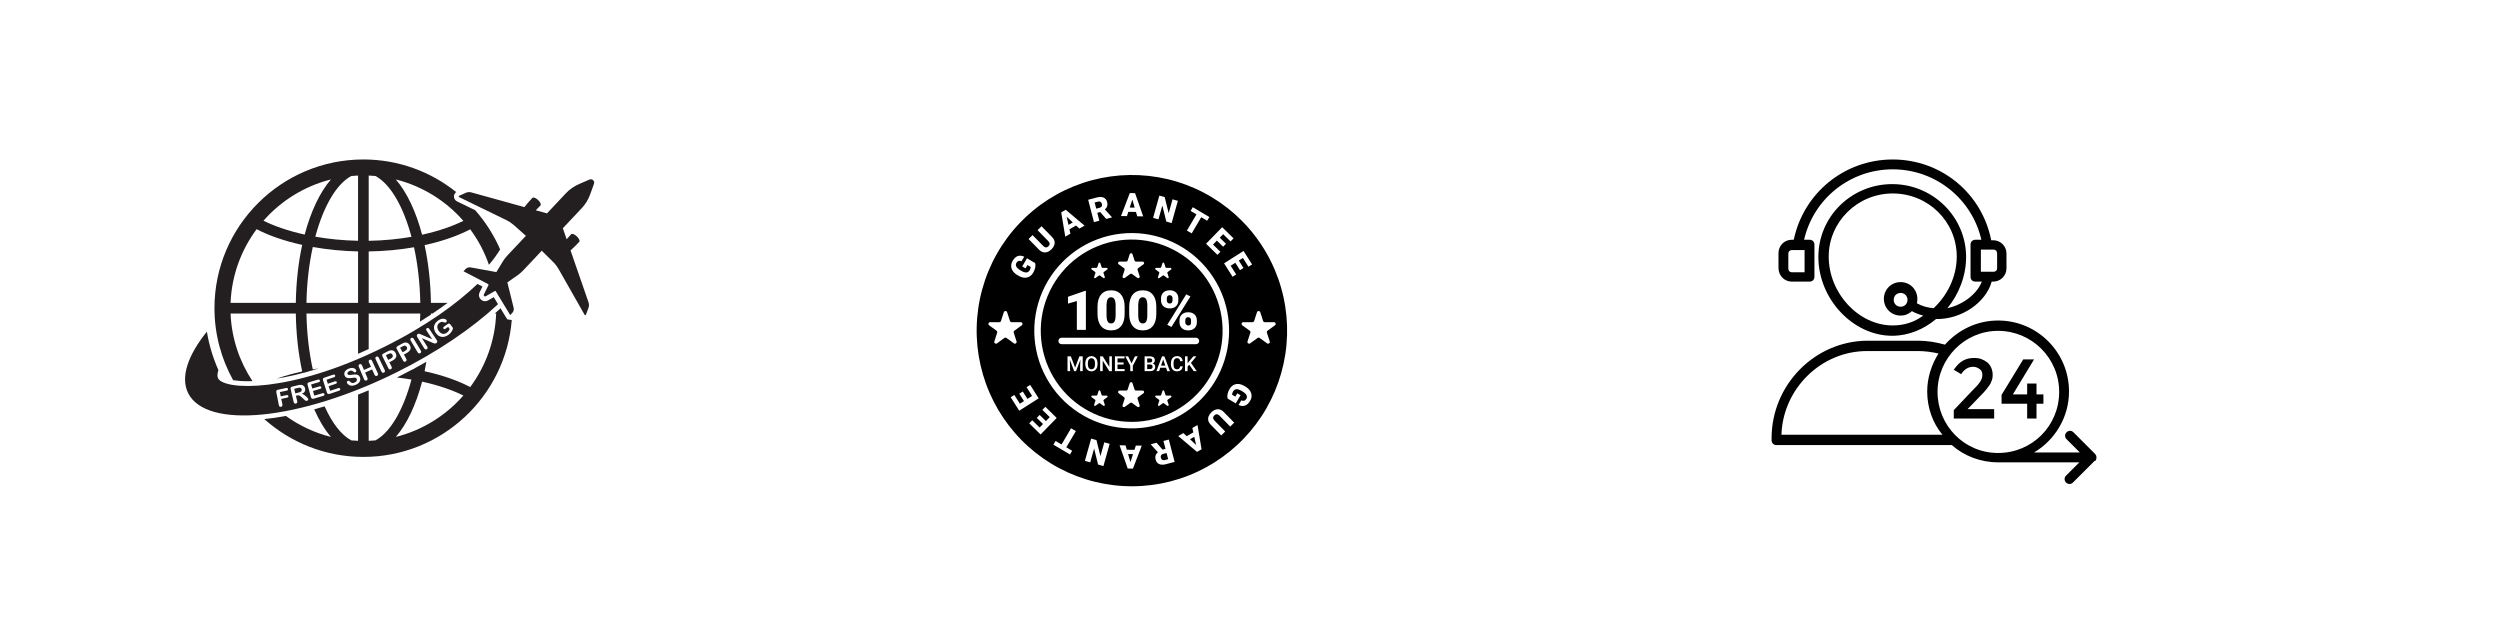
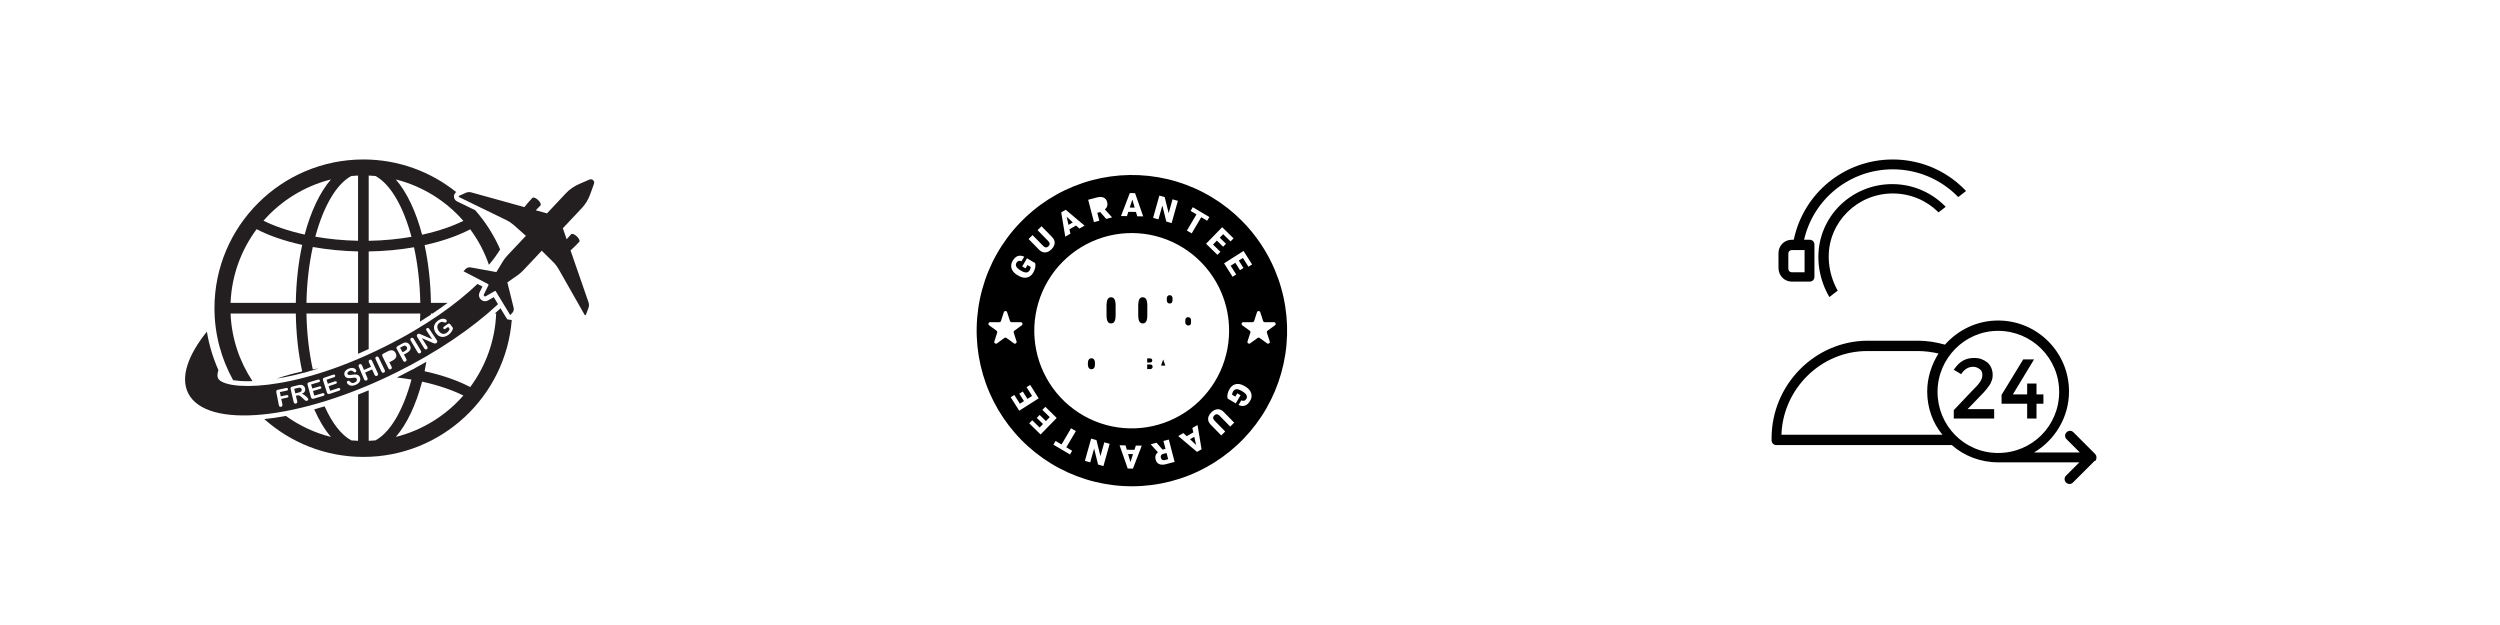
<svg xmlns="http://www.w3.org/2000/svg" version="1.0" preserveAspectRatio="xMidYMid meet" height="500" viewBox="0 0 1500 375" zoomAndPan="magnify" width="2000">
  <defs>
    <clipPath id="3a5120da41">
      <path clip-rule="nonzero" d="M 128 95.691 L 301 95.691 L 301 229 L 128 229 Z M 128 95.691" />
    </clipPath>
    <clipPath id="d6bf7aec28">
      <path clip-rule="nonzero" d="M 158 184 L 307.426 184 L 307.426 274.148 L 158 274.148 Z M 158 184" />
    </clipPath>
    <clipPath id="ff2e51018d">
-       <path clip-rule="nonzero" d="M 1067 95.691 L 1204 95.691 L 1204 202 L 1067 202 Z M 1067 95.691" />
+       <path clip-rule="nonzero" d="M 1067 95.691 L 1204 95.691 L 1067 202 Z M 1067 95.691" />
    </clipPath>
    <clipPath id="23494ed485">
      <path clip-rule="nonzero" d="M 1062.957 192 L 1257.957 192 L 1257.957 290.691 L 1062.957 290.691 Z M 1062.957 192" />
    </clipPath>
  </defs>
  <path fill-rule="nonzero" fill-opacity="1" d="M 324.305 123.258 C 324.82 122.703 324.168 121.227 322.828 119.984 C 321.484 118.719 319.988 118.164 319.469 118.719 L 318.551 119.695 C 317.324 120.98 315.73 122.836 314.637 124.273 L 313.219 123.871 L 282.742 115.422 C 281.629 115.137 280.48 115.23 279.445 115.691 L 275.473 117.492 C 275.148 117.625 275.129 118.105 275.453 118.258 L 303.934 132.129 C 305.508 132.895 306.984 133.891 308.309 135.059 L 315.539 141.496 L 304.781 152.91 C 303.285 154.5 302 156.262 300.926 158.141 L 297.816 163.254 L 282.359 160.438 C 281.246 160.246 280.133 160.613 279.348 161.418 L 278.16 162.699 C 278.16 162.738 278.16 162.758 278.18 162.797 L 292.906 170.477 C 293.117 170.594 293.195 170.84 293.098 171.051 L 290.32 176.703 C 289.973 177.41 290.742 178.141 291.43 177.758 L 296.898 174.613 C 297.109 174.5 297.355 174.578 297.473 174.77 L 306.082 188.98 C 306.121 189 306.141 189 306.18 189 L 307.387 187.719 C 308.156 186.914 308.461 185.762 308.191 184.672 L 304.414 169.441 L 309.324 166.012 C 311.148 164.824 312.816 163.426 314.293 161.855 L 325.051 150.422 L 331.918 157.223 C 333.184 158.445 334.258 159.863 335.141 161.398 L 350.77 188.906 C 350.941 189.23 351.402 189.191 351.539 188.848 L 353.07 184.785 C 353.473 183.734 353.492 182.562 353.148 181.492 L 342.793 151.609 L 342.312 150.23 C 343.676 149.062 345.418 147.355 346.629 146.055 L 347.547 145.078 C 348.086 144.52 347.434 143.066 346.09 141.801 C 344.746 140.555 343.234 139.98 342.715 140.535 L 341.852 141.477 C 341.277 142.07 340.625 142.797 339.992 143.543 L 337.711 136.953 L 349.023 124.926 C 351.27 122.551 352.996 119.715 354.105 116.629 L 356.41 110.23 C 356.984 108.586 355.336 107.035 353.723 107.723 L 347.473 110.426 C 344.461 111.707 341.758 113.605 339.492 116 L 328.195 128.027 L 321.465 126.168 C 322.176 125.48 322.863 124.789 323.422 124.176 L 324.305 123.258" fill="#231f20" />
  <g clip-path="url(#3a5120da41)">
    <path fill-rule="nonzero" fill-opacity="1" d="M 237.48 107.664 C 253.438 111.668 267.496 120.5 278.023 132.512 C 271.945 135.535 263.527 138.582 253.266 140.824 C 249.543 126.801 244.098 115.309 237.48 107.664 Z M 221.219 181.723 L 221.219 150.863 C 231.113 150.707 240.223 149.789 248.414 148.352 C 250.617 158.504 251.961 169.824 252.172 181.723 Z M 221.219 105.328 C 222.578 105.387 223.922 105.461 225.266 105.598 C 234.258 110.406 242.027 123.949 246.879 142.09 C 239.148 143.43 230.539 144.328 221.219 144.484 Z M 214.832 144.465 C 205.512 144.273 196.918 143.371 189.188 142.012 C 194.039 123.91 201.809 110.406 210.785 105.598 C 212.125 105.461 213.469 105.387 214.832 105.328 Z M 214.832 181.723 L 183.875 181.723 C 184.086 169.77 185.43 158.391 187.672 148.199 C 196.379 149.73 205.605 150.672 214.832 150.844 Z M 182.801 140.746 C 172.578 138.488 164.18 135.461 158.082 132.434 C 168.59 120.461 182.648 111.668 198.566 107.664 C 191.969 115.289 186.523 126.746 182.801 140.746 Z M 177.488 181.723 L 138.344 181.723 C 138.996 165.211 144.715 149.961 153.977 137.512 C 161.398 141.418 170.855 144.637 181.324 146.934 C 179.023 157.469 177.68 169.23 177.488 181.723 Z M 254.762 147.086 C 266.152 144.578 275.418 141.129 282.129 137.586 C 286.906 144.004 290.703 151.188 293.367 158.887 C 296.32 155.363 298.547 152.242 300.082 149.637 C 296.34 140.996 291.238 133.105 285.121 126.133 L 274.207 120.824 C 273.078 120.27 272.348 119.102 272.367 117.836 C 272.367 116.785 272.902 115.844 273.73 115.25 C 258.441 103.012 239.094 95.676 218.035 95.676 C 168.762 95.676 128.68 135.711 128.68 184.902 C 128.68 200.57 132.766 215.301 139.879 228.117 C 142.086 228.48 144.941 228.73 148.625 228.73 C 149.449 228.73 150.43 228.711 151.484 228.672 C 143.715 216.93 138.941 203.062 138.344 188.102 L 177.488 188.102 C 177.68 200.59 179.023 212.352 181.324 222.887 C 175.918 224.074 170.777 225.512 166.039 227.16 C 172.945 226.047 181.422 224.152 191.316 221.047 C 190.109 221.238 188.883 221.41 187.672 221.621 C 185.43 211.434 184.086 200.055 183.875 188.102 L 214.832 188.102 L 214.832 212.273 C 216.922 211.375 219.051 210.453 221.219 209.441 L 221.219 188.102 L 252.172 188.102 C 252.133 189.746 252.039 191.375 251.98 193.004 C 254.242 191.586 256.43 190.188 258.539 188.789 C 258.539 188.559 258.559 188.328 258.559 188.102 L 259.555 188.102 C 262.758 185.953 265.77 183.809 268.57 181.723 L 258.559 181.723 C 258.367 169.289 257.023 157.586 254.762 147.086" fill="#231f20" />
  </g>
  <g clip-path="url(#d6bf7aec28)">
    <path fill-rule="nonzero" fill-opacity="1" d="M 237.48 262.156 C 244.098 254.512 249.543 243.039 253.266 228.977 C 263.527 231.238 271.945 234.285 278.023 237.312 C 267.496 249.32 253.438 258.152 237.48 262.156 Z M 304.434 191.645 L 303.629 190.457 L 300.312 184.977 C 299.199 186.031 298.086 187.066 296.914 188.102 L 297.703 188.102 C 297.051 204.574 291.355 219.785 282.129 232.234 C 275.418 228.691 266.152 225.242 254.762 222.734 C 255.145 220.895 255.488 218.98 255.816 217.062 C 253.398 218.461 250.965 219.82 248.469 221.164 C 248.449 221.258 248.434 221.375 248.414 221.469 C 248.277 221.449 248.125 221.43 247.992 221.41 C 245.039 222.984 242.066 224.535 239.016 226.047 C 238.727 226.199 238.422 226.336 238.113 226.488 C 241.125 226.832 244.078 227.234 246.879 227.734 C 242.027 245.875 234.258 259.398 225.266 264.227 C 223.922 264.34 222.578 264.434 221.219 264.492 L 221.219 234.188 C 219.09 235.09 216.961 235.949 214.832 236.773 L 214.832 264.492 C 213.469 264.434 212.125 264.34 210.785 264.227 C 204.723 260.969 199.199 253.746 194.77 243.805 C 192.68 244.438 190.609 245.031 188.535 245.605 C 191.453 252.195 194.809 257.809 198.566 262.156 C 188.711 259.684 179.562 255.355 171.523 249.57 C 167.074 250.414 162.742 251.027 158.578 251.449 C 174.383 265.547 195.211 274.148 218.035 274.148 C 264.906 274.148 303.418 237.906 307.062 192.008 L 304.434 191.645" fill="#231f20" />
  </g>
-   <path fill-rule="nonzero" fill-opacity="1" d="M 234.625 212.062 C 234.219 211.93 233.605 212.082 232.762 212.504 C 232.266 212.773 231.996 212.887 231.496 213.156 C 232.055 214.266 232.34 214.82 232.918 215.934 C 233.414 215.684 233.664 215.551 234.184 215.301 C 234.641 215.07 234.988 214.84 235.238 214.594 C 235.484 214.344 235.641 214.074 235.695 213.789 C 235.734 213.5 235.68 213.176 235.484 212.848 C 235.293 212.445 234.988 212.18 234.625 212.062" fill="#231f20" />
  <path fill-rule="nonzero" fill-opacity="1" d="M 180.578 232.945 C 180.387 232.77 180.156 232.656 179.867 232.617 C 179.598 232.578 179.121 232.656 178.41 232.828 C 177.664 233.02 177.277 233.098 176.531 233.289 C 176.801 234.379 176.914 234.938 177.184 236.027 C 177.93 235.836 178.297 235.758 179.043 235.566 C 179.543 235.453 179.945 235.301 180.25 235.129 C 180.578 234.953 180.809 234.762 180.922 234.496 C 181.059 234.266 181.074 233.957 180.98 233.613 C 180.902 233.328 180.77 233.117 180.578 232.945" fill="#231f20" />
  <path fill-rule="nonzero" fill-opacity="1" d="M 243.137 207.43 C 242.734 207.312 242.121 207.484 241.297 207.945 C 240.797 208.234 240.551 208.367 240.051 208.637 C 240.664 209.727 240.973 210.281 241.566 211.375 C 242.082 211.086 242.312 210.953 242.832 210.684 C 243.254 210.438 243.598 210.188 243.848 209.938 C 244.098 209.668 244.23 209.402 244.27 209.113 C 244.309 208.828 244.23 208.52 244.039 208.176 C 243.809 207.793 243.523 207.523 243.137 207.43" fill="#231f20" />
  <path fill-rule="nonzero" fill-opacity="1" d="M 271.504 197.965 C 271.18 198.617 270.812 199.191 270.41 199.652 C 270.008 200.129 269.527 200.57 268.934 200.992 C 268.262 201.473 267.574 201.797 266.863 201.988 C 266.172 202.18 265.5 202.219 264.848 202.102 C 264.195 201.988 263.582 201.738 262.988 201.336 C 262.414 200.934 261.895 200.398 261.453 199.727 C 260.992 199.059 260.688 198.387 260.535 197.715 C 260.359 197.027 260.324 196.355 260.457 195.723 C 260.59 195.074 260.859 194.461 261.262 193.887 C 261.664 193.293 262.223 192.773 262.91 192.277 C 263.488 191.875 264.043 191.586 264.582 191.434 C 265.137 191.262 265.617 191.203 266.059 191.223 C 266.5 191.262 266.863 191.336 267.188 191.492 C 267.516 191.645 267.746 191.816 267.898 192.008 C 268.051 192.219 268.09 192.469 268.051 192.734 C 267.996 192.984 267.859 193.195 267.629 193.367 C 267.516 193.465 267.379 193.52 267.207 193.539 C 267.055 193.559 266.902 193.559 266.766 193.52 C 266.305 193.348 265.941 193.215 265.672 193.156 C 265.426 193.102 265.117 193.102 264.793 193.176 C 264.465 193.234 264.102 193.406 263.719 193.676 C 263.316 193.961 263.008 194.27 262.777 194.633 C 262.566 194.977 262.434 195.359 262.395 195.781 C 262.336 196.203 262.395 196.625 262.527 197.086 C 262.664 197.543 262.895 198.004 263.199 198.465 C 263.891 199.461 264.637 200.055 265.5 200.246 C 266.324 200.457 267.168 200.266 268.012 199.672 C 268.434 199.383 268.781 199.059 269.07 198.691 C 269.355 198.328 269.605 197.926 269.836 197.469 C 269.453 196.93 269.262 196.664 268.875 196.125 C 268.32 196.508 268.051 196.719 267.516 197.102 C 267.188 197.332 266.902 197.469 266.672 197.488 C 266.441 197.504 266.23 197.41 266.078 197.18 C 265.941 196.988 265.902 196.797 265.961 196.566 C 266.02 196.355 266.152 196.164 266.402 195.992 C 267.188 195.418 267.59 195.129 268.379 194.574 C 268.609 194.402 268.84 194.27 269.031 194.191 C 269.223 194.098 269.434 194.098 269.625 194.172 C 269.836 194.23 270.066 194.402 270.258 194.691 C 270.738 195.32 270.969 195.648 271.426 196.281 C 271.582 196.492 271.676 196.664 271.734 196.816 C 271.773 196.988 271.773 197.16 271.734 197.352 C 271.695 197.523 271.621 197.734 271.504 197.965 Z M 261.82 205.84 C 261.645 205.953 261.492 206.031 261.32 206.066 C 261.168 206.105 260.992 206.105 260.82 206.086 C 260.629 206.066 260.457 206.031 260.285 205.953 C 260.094 205.895 259.902 205.82 259.711 205.742 C 257.043 204.633 255.719 204.059 253.113 202.887 C 254.398 204.918 255.031 205.934 256.316 207.965 C 256.508 208.289 256.582 208.598 256.543 208.863 C 256.469 209.133 256.316 209.363 256.066 209.516 C 255.797 209.668 255.547 209.727 255.277 209.648 C 255.012 209.574 254.781 209.363 254.57 209.039 C 252.918 206.355 252.094 205.016 250.426 202.312 C 250.254 202.027 250.141 201.797 250.121 201.586 C 250.082 201.375 250.121 201.145 250.215 200.914 C 250.332 200.703 250.484 200.512 250.676 200.398 C 250.848 200.301 251 200.246 251.137 200.227 C 251.289 200.207 251.426 200.207 251.559 200.246 C 251.711 200.266 251.863 200.32 252.039 200.418 C 252.23 200.492 252.402 200.57 252.594 200.668 C 255.258 201.836 256.602 202.41 259.305 203.539 C 257.965 201.488 257.293 200.477 255.969 198.426 C 255.758 198.098 255.664 197.812 255.699 197.543 C 255.738 197.293 255.875 197.086 256.102 196.91 C 256.371 196.758 256.621 196.699 256.871 196.777 C 257.141 196.836 257.371 197.047 257.582 197.371 C 259.363 200.055 260.266 201.395 262.051 204.074 C 262.547 204.824 262.473 205.418 261.82 205.84 Z M 252.152 211.891 C 251.883 212.062 251.617 212.102 251.328 212.027 C 251.039 211.949 250.789 211.719 250.578 211.355 C 248.93 208.598 248.105 207.199 246.457 204.441 C 246.246 204.059 246.168 203.75 246.227 203.48 C 246.285 203.195 246.457 202.965 246.707 202.812 C 246.973 202.66 247.262 202.621 247.531 202.695 C 247.801 202.773 248.047 202.984 248.258 203.348 C 249.93 206.105 250.773 207.504 252.441 210.262 C 252.652 210.609 252.727 210.934 252.672 211.223 C 252.613 211.508 252.422 211.738 252.152 211.891 Z M 246.207 209.633 C 245.918 210.418 245.191 211.145 244.039 211.797 C 243.367 212.18 243.023 212.371 242.332 212.734 C 242.891 213.75 243.156 214.266 243.734 215.281 C 243.926 215.645 244 215.973 243.926 216.258 C 243.848 216.527 243.676 216.758 243.387 216.91 C 243.102 217.062 242.832 217.102 242.543 217.008 C 242.258 216.91 242.027 216.699 241.836 216.336 C 240.34 213.559 239.57 212.16 238.074 209.402 C 237.863 209 237.789 208.652 237.883 208.387 C 237.98 208.117 238.23 207.867 238.633 207.641 C 239.57 207.121 240.051 206.871 240.973 206.336 C 241.66 205.953 242.238 205.703 242.66 205.59 C 243.082 205.492 243.504 205.473 243.906 205.551 C 244.309 205.629 244.672 205.801 245 206.051 C 245.344 206.316 245.633 206.66 245.883 207.082 C 246.418 207.984 246.516 208.828 246.207 209.633 Z M 237.613 214.363 C 237.289 215.148 236.523 215.855 235.352 216.449 C 234.66 216.812 234.316 216.988 233.605 217.332 C 234.125 218.367 234.395 218.883 234.91 219.918 C 235.102 220.301 235.16 220.625 235.062 220.895 C 234.988 221.184 234.797 221.395 234.508 221.547 C 234.219 221.68 233.934 221.699 233.664 221.602 C 233.395 221.508 233.164 221.277 232.992 220.895 C 231.594 218.078 230.883 216.66 229.484 213.824 C 229.293 213.426 229.234 213.078 229.328 212.812 C 229.445 212.543 229.695 212.312 230.117 212.102 C 231.074 211.625 231.555 211.375 232.496 210.895 C 233.203 210.531 233.781 210.301 234.219 210.227 C 234.641 210.129 235.062 210.129 235.449 210.227 C 235.852 210.301 236.215 210.492 236.543 210.762 C 236.867 211.031 237.137 211.375 237.367 211.816 C 237.863 212.734 237.941 213.598 237.613 214.363 Z M 230.941 222.945 C 230.863 223.211 230.652 223.422 230.367 223.559 C 230.078 223.691 229.809 223.711 229.539 223.613 C 229.254 223.5 229.023 223.25 228.852 222.887 C 227.469 219.957 226.777 218.52 225.398 215.59 C 225.227 215.207 225.188 214.879 225.266 214.613 C 225.34 214.344 225.531 214.133 225.801 214.02 C 226.09 213.883 226.355 213.863 226.625 213.961 C 226.895 214.055 227.125 214.305 227.297 214.688 C 228.695 217.602 229.406 219.035 230.805 221.949 C 230.98 222.332 231.035 222.656 230.941 222.945 Z M 226.777 224.879 C 226.684 225.168 226.492 225.379 226.203 225.492 C 225.898 225.645 225.609 225.645 225.34 225.551 C 225.09 225.434 224.859 225.184 224.688 224.801 C 224.133 223.539 223.844 222.906 223.27 221.66 C 221.602 222.406 220.758 222.789 219.07 223.52 C 219.605 224.781 219.875 225.414 220.41 226.68 C 220.586 227.062 220.621 227.406 220.508 227.676 C 220.41 227.945 220.199 228.137 219.895 228.27 C 219.605 228.383 219.32 228.402 219.07 228.289 C 218.801 228.156 218.59 227.906 218.418 227.523 C 217.172 224.555 216.559 223.059 215.289 220.09 C 215.137 219.707 215.098 219.383 215.195 219.113 C 215.273 218.844 215.465 218.652 215.77 218.539 C 216.059 218.406 216.328 218.406 216.594 218.52 C 216.844 218.633 217.055 218.883 217.227 219.266 C 217.688 220.359 217.938 220.875 218.398 221.969 C 220.066 221.238 220.91 220.875 222.578 220.109 C 222.098 219.055 221.852 218.52 221.371 217.445 C 221.199 217.062 221.16 216.738 221.254 216.469 C 221.332 216.203 221.523 216.012 221.793 215.875 C 222.082 215.742 222.367 215.742 222.617 215.836 C 222.887 215.953 223.117 216.203 223.289 216.586 C 224.633 219.516 225.32 220.973 226.664 223.902 C 226.836 224.285 226.875 224.609 226.777 224.879 Z M 216.137 228.137 C 216.02 228.711 215.715 229.266 215.215 229.746 C 214.715 230.242 214.062 230.664 213.238 230.988 C 212.262 231.371 211.359 231.508 210.594 231.41 C 210.035 231.316 209.539 231.125 209.098 230.797 C 208.656 230.473 208.348 230.109 208.195 229.707 C 208.098 229.457 208.117 229.227 208.215 228.996 C 208.328 228.766 208.52 228.613 208.77 228.5 C 208.98 228.422 209.191 228.422 209.383 228.5 C 209.574 228.574 209.785 228.73 209.977 228.941 C 210.227 229.188 210.457 229.398 210.688 229.555 C 210.918 229.688 211.188 229.781 211.492 229.801 C 211.82 229.84 212.203 229.762 212.625 229.59 C 213.219 229.363 213.66 229.035 213.93 228.633 C 214.199 228.211 214.234 227.809 214.082 227.406 C 213.949 227.102 213.758 226.871 213.469 226.758 C 213.199 226.641 212.875 226.582 212.527 226.602 C 212.164 226.641 211.703 226.699 211.129 226.773 C 210.363 226.891 209.691 226.93 209.133 226.891 C 208.578 226.871 208.098 226.719 207.676 226.449 C 207.254 226.18 206.93 225.762 206.738 225.223 C 206.527 224.688 206.508 224.172 206.641 223.652 C 206.777 223.137 207.082 222.656 207.543 222.234 C 208.004 221.793 208.598 221.43 209.344 221.145 C 209.941 220.914 210.477 220.781 210.957 220.762 C 211.438 220.742 211.879 220.781 212.262 220.914 C 212.625 221.027 212.949 221.199 213.18 221.41 C 213.43 221.621 213.602 221.852 213.699 222.102 C 213.797 222.332 213.797 222.562 213.699 222.828 C 213.621 223.059 213.449 223.23 213.199 223.348 C 212.969 223.441 212.777 223.441 212.625 223.387 C 212.453 223.328 212.242 223.191 212.031 223 C 211.703 222.715 211.379 222.523 211.051 222.406 C 210.727 222.312 210.285 222.352 209.75 222.582 C 209.25 222.773 208.887 223.039 208.656 223.387 C 208.426 223.711 208.367 224.035 208.484 224.344 C 208.559 224.535 208.676 224.688 208.848 224.781 C 209 224.879 209.191 224.957 209.422 224.977 C 209.652 224.992 209.863 224.992 210.074 224.992 C 210.285 224.977 210.629 224.938 211.109 224.859 C 211.703 224.781 212.262 224.707 212.777 224.688 C 213.277 224.668 213.738 224.688 214.121 224.781 C 214.523 224.859 214.887 225.031 215.195 225.301 C 215.5 225.57 215.77 225.914 215.961 226.391 C 216.191 226.969 216.25 227.543 216.137 228.137 Z M 204.07 233.957 C 203.957 234.168 203.746 234.324 203.418 234.438 C 201.176 235.203 200.062 235.586 197.82 236.316 C 197.359 236.449 197.012 236.469 196.746 236.336 C 196.496 236.199 196.285 235.934 196.152 235.512 C 195.23 232.578 194.75 231.105 193.828 228.172 C 193.734 227.887 193.715 227.637 193.734 227.445 C 193.754 227.234 193.848 227.062 194.004 226.91 C 194.156 226.773 194.387 226.66 194.656 226.566 C 196.766 225.895 197.82 225.551 199.891 224.82 C 200.215 224.707 200.465 224.707 200.676 224.781 C 200.867 224.859 201.023 225.031 201.098 225.262 C 201.176 225.473 201.156 225.684 201.059 225.875 C 200.945 226.066 200.734 226.219 200.426 226.336 C 198.625 226.949 197.723 227.254 195.922 227.848 C 196.246 228.805 196.398 229.285 196.707 230.242 C 198.395 229.688 199.219 229.398 200.887 228.824 C 201.195 228.73 201.445 228.711 201.656 228.785 C 201.848 228.883 201.98 229.016 202.059 229.246 C 202.133 229.457 202.113 229.668 202.02 229.859 C 201.922 230.051 201.711 230.203 201.406 230.301 C 199.719 230.895 198.895 231.16 197.188 231.719 C 197.551 232.828 197.742 233.383 198.105 234.496 C 200.023 233.863 200.965 233.539 202.883 232.887 C 203.188 232.77 203.457 232.75 203.668 232.828 C 203.879 232.926 204.031 233.078 204.129 233.328 C 204.207 233.555 204.188 233.766 204.07 233.957 Z M 194.578 237.102 C 194.445 237.293 194.234 237.445 193.906 237.539 C 191.645 238.23 190.492 238.555 188.23 239.207 C 187.77 239.34 187.406 239.324 187.156 239.188 C 186.906 239.055 186.715 238.766 186.598 238.344 C 185.773 235.375 185.371 233.883 184.547 230.914 C 184.469 230.625 184.453 230.375 184.488 230.184 C 184.527 229.973 184.625 229.801 184.777 229.668 C 184.93 229.535 185.16 229.438 185.449 229.363 C 187.578 228.75 188.633 228.441 190.742 227.789 C 191.066 227.715 191.316 227.695 191.527 227.789 C 191.719 227.887 191.855 228.039 191.93 228.27 C 192.008 228.5 191.988 228.711 191.875 228.902 C 191.758 229.094 191.547 229.246 191.223 229.324 C 189.398 229.879 188.5 230.148 186.676 230.664 C 186.945 231.641 187.078 232.121 187.348 233.098 C 189.055 232.617 189.898 232.352 191.586 231.852 C 191.895 231.754 192.16 231.738 192.352 231.832 C 192.543 231.93 192.68 232.082 192.738 232.312 C 192.812 232.523 192.793 232.734 192.68 232.926 C 192.582 233.098 192.371 233.25 192.047 233.348 C 190.34 233.863 189.496 234.113 187.789 234.59 C 188.094 235.723 188.27 236.277 188.574 237.387 C 190.531 236.832 191.488 236.543 193.426 235.969 C 193.754 235.855 194.023 235.855 194.215 235.949 C 194.426 236.047 194.578 236.219 194.656 236.449 C 194.711 236.68 194.691 236.91 194.578 237.102 Z M 184.93 239.84 C 184.875 239.992 184.797 240.125 184.645 240.242 C 184.527 240.355 184.355 240.434 184.164 240.492 C 183.914 240.547 183.703 240.547 183.531 240.492 C 183.34 240.434 183.168 240.32 182.992 240.203 C 182.84 240.07 182.629 239.859 182.34 239.59 C 181.863 239.148 181.633 238.922 181.152 238.48 C 180.73 238.059 180.367 237.75 180.059 237.559 C 179.773 237.348 179.484 237.254 179.215 237.215 C 178.945 237.176 178.641 237.195 178.258 237.293 C 177.969 237.367 177.836 237.387 177.527 237.465 C 177.836 238.746 178.008 239.379 178.312 240.664 C 178.41 241.086 178.391 241.41 178.238 241.66 C 178.086 241.91 177.855 242.062 177.547 242.137 C 177.203 242.215 176.914 242.176 176.684 242.023 C 176.453 241.852 176.281 241.562 176.184 241.16 C 175.477 238.098 175.113 236.562 174.402 233.5 C 174.305 233.059 174.324 232.715 174.477 232.484 C 174.633 232.234 174.938 232.062 175.359 231.965 C 176.703 231.641 177.355 231.488 178.68 231.16 C 179.141 231.047 179.543 230.953 179.867 230.914 C 180.195 230.875 180.52 230.875 180.809 230.914 C 181.152 230.969 181.48 231.086 181.785 231.258 C 182.094 231.449 182.34 231.68 182.57 231.965 C 182.766 232.254 182.938 232.578 183.031 232.945 C 183.223 233.672 183.168 234.324 182.859 234.879 C 182.551 235.434 181.977 235.914 181.152 236.316 C 181.555 236.41 181.996 236.602 182.418 236.891 C 182.859 237.156 183.262 237.484 183.625 237.828 C 184.012 238.172 184.316 238.5 184.547 238.785 C 184.797 239.094 184.93 239.285 184.949 239.418 C 184.988 239.551 184.988 239.688 184.93 239.84 Z M 172.887 238.25 C 172.754 238.422 172.543 238.535 172.215 238.594 C 170.836 238.902 170.145 239.055 168.762 239.34 C 169.031 240.645 169.164 241.316 169.434 242.637 C 169.512 243.059 169.492 243.383 169.32 243.633 C 169.164 243.863 168.938 244.016 168.609 244.094 C 168.305 244.148 168.016 244.094 167.785 243.938 C 167.535 243.766 167.383 243.48 167.305 243.059 C 166.691 239.973 166.387 238.422 165.789 235.34 C 165.734 235.051 165.734 234.801 165.77 234.59 C 165.828 234.398 165.945 234.227 166.117 234.113 C 166.289 233.977 166.52 233.902 166.809 233.844 C 168.742 233.441 169.723 233.25 171.641 232.809 C 171.965 232.75 172.234 232.75 172.426 232.867 C 172.617 232.98 172.734 233.137 172.789 233.383 C 172.848 233.613 172.809 233.824 172.676 233.996 C 172.562 234.188 172.312 234.305 171.984 234.379 C 170.375 234.742 169.551 234.918 167.918 235.242 C 168.129 236.277 168.246 236.773 168.457 237.809 C 169.816 237.523 170.508 237.387 171.891 237.082 C 172.195 237.004 172.465 237.023 172.637 237.137 C 172.828 237.234 172.945 237.406 173 237.637 C 173.059 237.867 173.02 238.078 172.887 238.25 Z M 296.266 178.273 L 292.852 180.246 C 292.293 180.555 291.66 180.727 291.027 180.727 C 289.781 180.727 288.574 180.055 287.922 178.98 C 287.25 177.91 287.191 176.57 287.75 175.438 L 289.477 171.934 L 286.484 170.363 C 274.207 182.105 255.758 195.668 230.211 208.309 C 173.578 236.371 134.375 234.094 130.828 226.969 C 130.289 225.895 130.367 224.207 131.039 222.043 C 127.703 214.535 125.398 206.777 124.133 198.98 C 112.703 213.176 108.156 226.316 112.875 235.855 C 123.77 257.789 179.676 252.254 237.75 223.5 C 262.453 211.258 283.547 196.777 298.816 182.508 L 296.266 178.273" fill="#231f20" />
  <path fill-rule="nonzero" fill-opacity="1" d="M 744.906 132.254 C 743.555 130.906 742.164 129.598 740.734 128.332 C 739.301 127.066 737.832 125.848 736.328 124.672 C 734.824 123.5 733.281 122.371 731.707 121.293 C 730.133 120.211 728.527 119.184 726.891 118.199 C 725.254 117.219 723.586 116.293 721.891 115.414 C 720.199 114.535 718.477 113.711 716.734 112.938 C 714.988 112.164 713.219 111.449 711.43 110.785 C 709.641 110.121 707.836 109.516 706.008 108.961 C 704.184 108.41 702.34 107.914 700.484 107.477 C 698.629 107.039 696.758 106.656 694.879 106.332 C 693 106.012 691.109 105.746 689.215 105.539 C 687.32 105.332 685.418 105.184 683.512 105.094 C 681.605 105.004 679.699 104.973 677.793 105 C 675.887 105.027 673.98 105.113 672.078 105.258 C 670.176 105.402 668.281 105.605 666.391 105.867 C 664.504 106.129 662.621 106.449 660.754 106.824 C 658.883 107.203 657.027 107.637 655.184 108.129 C 653.34 108.621 651.512 109.168 649.703 109.773 C 647.895 110.379 646.105 111.035 644.336 111.75 C 642.566 112.465 640.82 113.234 639.098 114.055 C 637.375 114.879 635.68 115.75 634.012 116.68 C 632.344 117.605 630.703 118.582 629.094 119.609 C 627.484 120.637 625.91 121.711 624.367 122.836 C 622.824 123.961 621.316 125.133 619.848 126.352 C 618.375 127.566 616.941 128.828 615.547 130.133 C 614.156 131.441 612.801 132.785 611.492 134.176 C 610.18 135.566 608.91 136.992 607.688 138.461 C 606.465 139.926 605.285 141.43 604.156 142.969 C 603.023 144.508 601.941 146.082 600.902 147.688 C 599.867 149.293 598.883 150.93 597.949 152.598 C 597.012 154.266 596.129 155.961 595.301 157.68 C 594.469 159.402 593.691 161.148 592.965 162.918 C 592.242 164.688 591.57 166.477 590.957 168.285 C 590.344 170.098 589.785 171.926 589.281 173.77 C 588.777 175.613 588.332 177.473 587.945 179.344 C 587.555 181.219 587.227 183.102 586.953 184.992 C 586.68 186.887 586.465 188.785 586.305 190.691 C 586.148 192.598 586.051 194.508 586.012 196.418 C 585.969 198.332 585.988 200.242 586.066 202.152 C 586.145 204.062 586.277 205.969 586.473 207.875 C 586.668 209.777 586.918 211.672 587.23 213.559 C 587.539 215.445 587.906 217.32 588.332 219.184 C 588.758 221.051 589.238 222.898 589.777 224.734 C 590.316 226.57 590.91 228.387 591.559 230.184 C 592.207 231.98 592.914 233.758 593.672 235.512 C 594.43 237.266 595.242 238.996 596.105 240.703 C 596.969 242.406 597.887 244.082 598.852 245.73 C 599.82 247.379 600.836 248.996 601.902 250.582 C 602.969 252.168 604.082 253.719 605.246 255.238 C 606.406 256.754 607.613 258.234 608.863 259.676 C 610.117 261.121 611.41 262.523 612.75 263.887 C 614.09 265.25 615.465 266.57 616.887 267.848 C 618.305 269.125 619.762 270.359 621.254 271.547 C 622.75 272.734 624.281 273.879 625.844 274.973 C 627.41 276.066 629.004 277.109 630.633 278.105 C 632.262 279.102 633.918 280.047 635.605 280.941 C 637.293 281.836 639.004 282.676 640.742 283.465 C 642.48 284.25 644.242 284.984 646.023 285.664 C 647.805 286.344 649.609 286.969 651.43 287.539 C 653.25 288.109 655.086 288.621 656.941 289.074 C 658.793 289.531 660.656 289.93 662.535 290.27 C 664.41 290.609 666.297 290.895 668.191 291.117 C 670.086 291.344 671.984 291.508 673.891 291.617 C 675.793 291.723 677.699 291.773 679.605 291.762 C 681.516 291.754 683.418 291.684 685.324 291.559 C 687.227 291.43 689.125 291.246 691.016 291 C 692.906 290.758 694.789 290.457 696.664 290.094 C 698.535 289.734 700.398 289.316 702.246 288.844 C 704.094 288.367 705.926 287.836 707.738 287.25 C 709.555 286.664 711.352 286.02 713.125 285.32 C 714.902 284.625 716.656 283.871 718.383 283.066 C 720.113 282.258 721.816 281.402 723.496 280.492 C 725.172 279.578 726.82 278.617 728.438 277.605 C 730.055 276.594 731.641 275.531 733.195 274.422 C 734.75 273.312 736.266 272.152 737.75 270.949 C 739.23 269.746 740.676 268.5 742.082 267.207 C 743.488 265.914 744.852 264.578 746.176 263.203 C 747.5 261.824 748.781 260.41 750.02 258.953 C 751.254 257.5 752.445 256.008 753.594 254.477 C 754.738 252.949 755.836 251.387 756.887 249.789 C 757.938 248.191 758.938 246.566 759.887 244.906 C 760.836 243.25 761.734 241.562 762.582 239.848 C 763.43 238.137 764.223 236.398 764.965 234.637 C 765.707 232.871 766.391 231.09 767.023 229.285 C 767.652 227.48 768.23 225.656 768.75 223.816 C 769.27 221.977 769.73 220.121 770.137 218.254 C 770.543 216.383 770.891 214.504 771.184 212.613 C 771.473 210.727 771.707 208.828 771.879 206.922 C 772.055 205.02 772.172 203.109 772.23 201.199 C 772.285 199.289 772.285 197.375 772.227 195.465 C 772.168 193.551 772.047 191.645 771.871 189.738 C 771.695 187.836 771.461 185.938 771.168 184.051 C 770.875 182.16 770.527 180.281 770.117 178.41 C 769.711 176.543 769.246 174.688 768.723 172.852 C 768.203 171.012 767.625 169.188 766.992 167.383 C 766.359 165.578 765.672 163.797 764.93 162.035 C 762.586 156.469 759.727 151.18 756.359 146.172 C 752.988 141.16 749.172 136.523 744.906 132.254 Z M 746.133 150.57 L 751.246 158.652 L 749.07 160.035 L 745.746 154.773 L 743.281 156.34 L 746.09 160.781 L 744.004 162.105 L 741.195 157.668 L 738.402 159.441 L 741.723 164.688 L 739.555 166.062 L 734.453 157.996 Z M 737.457 198.5 C 737.457 199.699 737.418 200.895 737.344 202.09 C 737.27 203.285 737.16 204.477 737.012 205.664 C 736.863 206.852 736.68 208.035 736.461 209.211 C 736.238 210.391 735.984 211.559 735.695 212.719 C 735.402 213.879 735.074 215.031 734.715 216.172 C 734.352 217.312 733.957 218.441 733.527 219.559 C 733.094 220.676 732.633 221.777 732.133 222.867 C 731.637 223.957 731.105 225.027 730.543 226.082 C 729.977 227.137 729.383 228.176 728.754 229.195 C 728.129 230.215 727.473 231.211 726.781 232.191 C 726.094 233.168 725.379 234.125 724.633 235.062 C 723.887 235.996 723.109 236.906 722.309 237.793 C 721.508 238.68 720.68 239.543 719.824 240.379 C 718.969 241.215 718.09 242.023 717.184 242.805 C 716.281 243.586 715.352 244.34 714.402 245.066 C 713.453 245.789 712.48 246.484 711.488 247.152 C 710.496 247.816 709.484 248.449 708.453 249.055 C 707.422 249.656 706.371 250.227 705.305 250.766 C 704.238 251.305 703.156 251.809 702.059 252.281 C 700.961 252.754 699.852 253.191 698.727 253.598 C 697.602 254 696.469 254.367 695.32 254.703 C 694.172 255.039 693.02 255.336 691.852 255.598 C 690.688 255.863 689.516 256.09 688.336 256.281 C 687.16 256.473 685.977 256.625 684.785 256.746 C 683.598 256.863 682.406 256.945 681.215 256.988 C 680.02 257.035 678.828 257.043 677.633 257.016 C 676.441 256.988 675.246 256.922 674.059 256.82 C 672.867 256.719 671.684 256.582 670.5 256.406 C 669.32 256.234 668.145 256.023 666.977 255.777 C 665.809 255.527 664.648 255.246 663.496 254.93 C 662.344 254.613 661.203 254.258 660.074 253.871 C 658.945 253.484 657.828 253.062 656.723 252.605 C 655.621 252.148 654.531 251.656 653.457 251.133 C 652.383 250.609 651.328 250.055 650.285 249.465 C 649.246 248.879 648.227 248.258 647.223 247.605 C 646.223 246.957 645.242 246.273 644.281 245.562 C 643.32 244.852 642.383 244.113 641.465 243.344 C 640.551 242.574 639.66 241.777 638.793 240.953 C 637.926 240.129 637.086 239.281 636.273 238.402 C 635.457 237.527 634.672 236.629 633.91 235.707 C 633.152 234.781 632.422 233.836 631.719 232.867 C 631.016 231.898 630.348 230.906 629.703 229.898 C 629.062 228.887 628.453 227.859 627.875 226.812 C 627.297 225.766 626.75 224.699 626.238 223.617 C 625.723 222.539 625.246 221.441 624.797 220.332 C 624.352 219.223 623.941 218.098 623.562 216.961 C 623.184 215.828 622.844 214.68 622.535 213.523 C 622.227 212.367 621.953 211.199 621.719 210.027 C 621.48 208.855 621.281 207.676 621.117 206.488 C 620.953 205.301 620.824 204.113 620.734 202.918 C 620.641 201.727 620.586 200.527 620.57 199.332 C 620.551 198.137 620.57 196.938 620.625 195.742 C 620.68 194.547 620.77 193.352 620.898 192.164 C 621.023 190.973 621.188 189.785 621.391 188.605 C 621.59 187.426 621.824 186.254 622.098 185.086 C 622.367 183.922 622.676 182.766 623.02 181.617 C 623.359 180.473 623.738 179.336 624.148 178.211 C 624.562 177.086 625.008 175.977 625.488 174.883 C 625.969 173.785 626.48 172.703 627.027 171.641 C 627.574 170.574 628.148 169.527 628.762 168.496 C 629.371 167.469 630.012 166.457 630.684 165.469 C 631.355 164.48 632.055 163.512 632.785 162.562 C 633.516 161.617 634.277 160.691 635.062 159.793 C 635.852 158.895 636.664 158.016 637.504 157.168 C 638.344 156.316 639.211 155.492 640.102 154.695 C 640.992 153.898 641.91 153.129 642.848 152.391 C 643.785 151.648 644.746 150.938 645.727 150.254 C 646.707 149.574 647.711 148.922 648.73 148.301 C 649.754 147.684 650.793 147.094 651.848 146.539 C 652.906 145.98 653.98 145.457 655.07 144.969 C 656.156 144.477 657.262 144.02 658.379 143.598 C 659.496 143.176 660.625 142.785 661.766 142.434 C 662.906 142.082 664.059 141.762 665.219 141.48 C 666.379 141.199 667.547 140.949 668.723 140.742 C 669.898 140.531 671.078 140.355 672.266 140.219 C 673.449 140.078 674.641 139.977 675.832 139.91 C 677.023 139.848 678.219 139.82 679.41 139.828 C 680.605 139.836 681.797 139.879 682.988 139.961 C 684.18 140.043 685.371 140.16 686.555 140.316 C 687.738 140.469 688.914 140.66 690.09 140.887 C 691.262 141.113 692.426 141.379 693.582 141.676 C 694.738 141.973 695.883 142.309 697.02 142.676 C 698.156 143.047 699.281 143.449 700.391 143.887 C 701.504 144.324 702.602 144.797 703.684 145.301 C 704.766 145.809 705.832 146.348 706.879 146.918 C 707.93 147.488 708.961 148.09 709.973 148.723 C 710.988 149.359 711.98 150.023 712.953 150.719 C 713.922 151.414 714.875 152.141 715.801 152.891 C 716.73 153.645 717.633 154.426 718.512 155.238 C 719.395 156.047 720.25 156.883 721.078 157.742 C 721.906 158.605 722.707 159.492 723.484 160.402 C 724.258 161.312 725.004 162.246 725.723 163.203 C 726.441 164.16 727.129 165.141 727.785 166.137 C 728.445 167.137 729.07 168.156 729.664 169.195 C 730.262 170.23 730.824 171.285 731.355 172.359 C 731.887 173.43 732.387 174.52 732.852 175.621 C 735.938 182.934 737.473 190.562 737.457 198.5 Z M 740.137 143.012 L 738.336 144.855 L 733.895 140.504 L 731.855 142.594 L 735.605 146.27 L 733.879 148.039 L 730.129 144.363 L 727.816 146.734 L 732.246 151.074 L 730.453 152.914 L 723.641 146.234 L 733.309 136.32 Z M 714.363 126.547 L 715.672 124.32 L 725.629 130.211 L 724.32 132.434 L 720.746 130.32 L 715.027 140.043 L 712.156 138.344 L 717.875 128.621 Z M 695.605 117.359 L 698.816 118.266 L 701.199 127.898 L 703.527 119.594 L 706.727 120.496 L 702.984 133.848 L 699.793 132.945 L 697.402 123.309 L 695.074 131.617 L 691.863 130.711 Z M 677.898 115.832 L 681.035 115.883 L 685.918 129.832 L 682.34 129.773 L 681.574 127.168 L 677.004 127.094 L 676.164 129.672 L 672.602 129.613 Z M 658.164 118.477 C 659.75 118.062 661.086 118.094 662.164 118.566 C 663.242 119.039 663.945 119.918 664.281 121.207 C 664.523 122.141 664.535 122.961 664.316 123.676 C 664.102 124.387 663.641 125.039 662.934 125.629 L 667.137 130.316 L 667.172 130.457 L 663.715 131.359 L 660.121 127.227 L 658.375 127.684 L 659.605 132.43 L 656.379 133.27 L 652.895 119.852 Z M 639.449 125.867 L 650.734 135.383 L 647.621 137.16 L 645.641 135.309 L 641.672 137.574 L 642.254 140.223 L 639.16 141.988 L 636.727 127.422 Z M 619.535 141.055 L 625.977 147.621 C 627.062 148.676 628.098 148.723 629.07 147.762 C 629.562 147.277 629.805 146.773 629.789 146.254 C 629.777 145.73 629.469 145.164 628.871 144.555 L 622.535 138.094 L 624.914 135.75 L 631.262 142.223 C 631.98 142.957 632.445 143.746 632.66 144.59 C 632.883 145.453 632.836 146.305 632.523 147.137 C 632.215 147.992 631.664 148.812 630.871 149.594 C 629.668 150.781 628.414 151.398 627.113 151.457 C 625.809 151.512 624.617 151.004 623.539 149.93 L 617.145 143.41 Z M 607.586 156.516 C 608.461 155.027 609.48 154.07 610.641 153.648 C 611.805 153.227 613.102 153.344 614.527 154.004 L 612.902 156.777 C 612.18 156.484 611.578 156.418 611.102 156.578 C 610.625 156.738 610.211 157.121 609.855 157.723 C 609.645 158.059 609.535 158.426 609.523 158.82 C 609.512 159.219 609.602 159.59 609.793 159.938 C 610.172 160.691 610.93 161.406 612.062 162.082 L 612.781 162.508 C 613.973 163.207 614.984 163.531 615.82 163.477 C 616.66 163.422 617.336 162.957 617.848 162.078 C 618.289 161.328 618.449 160.672 618.332 160.109 L 616.48 159.02 L 615.305 161.023 L 613.332 159.859 L 616.195 154.973 L 621.094 157.859 C 621.324 158.594 621.34 159.477 621.141 160.508 C 620.914 161.598 620.516 162.625 619.941 163.578 C 619.023 165.145 617.812 166.113 616.309 166.488 C 614.805 166.859 613.18 166.578 611.441 165.637 L 610.402 165.039 C 609.23 164.348 608.328 163.535 607.695 162.602 C 607.066 161.707 606.742 160.715 606.719 159.625 C 606.715 158.504 607.004 157.469 607.59 156.516 Z M 602.664 202.766 L 598.211 206.008 C 598.027 206.141 597.824 206.207 597.602 206.207 C 597.375 206.207 597.172 206.141 596.988 206.008 C 596.809 205.875 596.68 205.703 596.613 205.488 C 596.543 205.273 596.543 205.059 596.613 204.844 L 598.312 199.594 C 598.383 199.379 598.383 199.164 598.312 198.953 C 598.242 198.738 598.117 198.562 597.934 198.43 L 593.48 195.188 C 593.301 195.055 593.176 194.879 593.105 194.664 C 593.035 194.449 593.035 194.234 593.105 194.02 C 593.176 193.805 593.301 193.633 593.48 193.5 C 593.664 193.367 593.867 193.301 594.094 193.301 L 599.598 193.301 C 599.824 193.301 600.027 193.234 600.207 193.102 C 600.391 192.969 600.516 192.797 600.586 192.582 L 602.285 187.332 C 602.355 187.117 602.48 186.945 602.664 186.812 C 602.844 186.68 603.051 186.613 603.273 186.613 C 603.5 186.613 603.703 186.68 603.883 186.812 C 604.066 186.945 604.191 187.117 604.262 187.332 L 605.965 192.582 C 606.031 192.797 606.16 192.969 606.34 193.102 C 606.523 193.234 606.727 193.301 606.949 193.301 L 612.457 193.301 C 612.68 193.301 612.883 193.367 613.066 193.5 C 613.25 193.633 613.375 193.809 613.445 194.023 C 613.512 194.238 613.512 194.449 613.445 194.664 C 613.375 194.879 613.25 195.055 613.066 195.188 L 608.613 198.43 C 608.43 198.562 608.305 198.738 608.234 198.953 C 608.168 199.164 608.168 199.379 608.234 199.594 L 609.938 204.844 C 610.008 205.059 610.008 205.273 609.938 205.488 C 609.867 205.703 609.742 205.875 609.559 206.008 C 609.379 206.141 609.176 206.207 608.949 206.207 C 608.723 206.207 608.52 206.141 608.34 206.008 L 603.887 202.766 C 603.703 202.633 603.5 202.566 603.273 202.566 C 603.051 202.566 602.848 202.633 602.664 202.766 Z M 611.531 246.434 L 606.422 238.352 L 608.594 236.969 L 611.922 242.23 L 614.383 240.664 L 611.574 236.223 L 613.66 234.898 L 616.469 239.336 L 619.262 237.562 L 615.945 232.316 L 618.109 230.941 L 623.211 239.008 Z M 617.527 253.992 L 619.328 252.148 L 623.77 256.5 L 625.809 254.41 L 622.059 250.734 L 623.785 248.965 L 627.535 252.641 L 629.848 250.27 L 625.418 245.926 L 627.211 244.09 L 634.023 250.766 L 624.355 260.684 Z M 643.301 270.457 L 641.992 272.684 L 632.035 266.793 L 633.344 264.57 L 636.918 266.684 L 642.637 256.961 L 645.512 258.66 L 639.793 268.383 Z M 662.059 279.645 L 658.848 278.738 L 656.469 269.105 L 654.137 277.41 L 650.938 276.508 L 654.68 263.156 L 657.871 264.059 L 660.262 273.695 L 662.59 265.387 L 665.801 266.293 Z M 679.766 281.172 L 676.633 281.121 L 671.746 267.172 L 675.328 267.23 L 676.094 269.836 L 680.66 269.91 L 681.5 267.332 L 685.062 267.391 Z M 699.5 278.527 C 697.914 278.941 696.582 278.91 695.504 278.438 C 694.426 277.965 693.719 277.086 693.383 275.797 C 693.141 274.863 693.129 274.043 693.348 273.328 C 693.566 272.617 694.027 271.965 694.73 271.375 L 690.527 266.688 L 690.492 266.547 L 693.949 265.645 L 697.543 269.777 L 699.289 269.32 L 698.059 264.574 L 701.285 263.734 L 704.77 277.152 Z M 718.215 271.137 L 706.93 261.621 L 710.043 259.844 L 712.023 261.695 L 715.996 259.43 L 715.41 256.781 L 718.504 255.016 L 720.941 269.582 Z M 738.129 255.949 L 731.691 249.383 C 730.602 248.328 729.57 248.281 728.594 249.242 C 728.102 249.727 727.863 250.23 727.875 250.75 C 727.891 251.273 728.195 251.84 728.797 252.449 L 735.129 258.91 L 732.75 261.254 L 726.406 254.781 C 725.684 254.047 725.219 253.258 725.004 252.414 C 724.785 251.551 724.832 250.699 725.145 249.867 C 725.449 249.012 726 248.191 726.797 247.41 C 727.996 246.223 729.25 245.605 730.555 245.547 C 731.855 245.492 733.047 246 734.129 247.074 L 740.52 253.594 Z M 750.078 240.488 C 749.203 241.977 748.188 242.934 747.023 243.355 C 745.859 243.777 744.566 243.66 743.137 243.004 L 744.766 240.227 C 745.488 240.52 746.09 240.586 746.562 240.426 C 747.039 240.266 747.457 239.883 747.809 239.281 C 748.02 238.945 748.133 238.582 748.145 238.184 C 748.156 237.785 748.066 237.414 747.875 237.066 C 747.492 236.312 746.738 235.598 745.605 234.922 L 744.883 234.496 C 743.695 233.797 742.68 233.473 741.844 233.527 C 741.008 233.582 740.332 234.051 739.816 234.926 C 739.379 235.676 739.219 236.332 739.336 236.895 L 741.188 237.984 L 742.359 235.98 L 744.336 237.145 L 741.469 242.031 L 736.574 239.145 C 736.34 238.41 736.324 237.527 736.527 236.496 C 736.75 235.406 737.148 234.379 737.723 233.426 C 738.641 231.859 739.852 230.891 741.355 230.516 C 742.859 230.145 744.484 230.426 746.227 231.367 L 747.262 231.965 C 748.434 232.656 749.34 233.469 749.969 234.402 C 750.598 235.297 750.922 236.289 750.945 237.383 C 750.953 238.5 750.664 239.535 750.078 240.488 Z M 764.969 195.188 L 760.516 198.43 C 760.332 198.562 760.207 198.738 760.137 198.953 C 760.07 199.164 760.07 199.379 760.137 199.594 L 761.84 204.844 C 761.906 205.059 761.906 205.273 761.84 205.488 C 761.77 205.703 761.645 205.875 761.461 206.008 C 761.277 206.141 761.074 206.207 760.852 206.207 C 760.625 206.207 760.422 206.141 760.238 206.008 L 755.785 202.766 C 755.605 202.633 755.402 202.566 755.176 202.566 C 754.949 202.566 754.746 202.633 754.566 202.766 L 750.113 206.008 C 749.93 206.141 749.727 206.207 749.5 206.207 C 749.277 206.207 749.074 206.141 748.891 206.008 C 748.707 205.875 748.582 205.703 748.512 205.488 C 748.445 205.273 748.445 205.059 748.512 204.844 L 750.215 199.594 C 750.285 199.379 750.285 199.164 750.215 198.953 C 750.145 198.738 750.02 198.562 749.836 198.43 L 745.383 195.188 C 745.203 195.055 745.078 194.879 745.008 194.664 C 744.938 194.449 744.938 194.234 745.008 194.02 C 745.078 193.805 745.203 193.633 745.383 193.5 C 745.566 193.367 745.77 193.301 745.996 193.301 L 751.5 193.301 C 751.723 193.301 751.93 193.234 752.109 193.102 C 752.293 192.969 752.418 192.797 752.488 192.582 L 754.188 187.332 C 754.258 187.117 754.383 186.945 754.566 186.812 C 754.746 186.68 754.953 186.613 755.176 186.613 C 755.402 186.613 755.605 186.68 755.785 186.812 C 755.969 186.945 756.094 187.117 756.164 187.332 L 757.867 192.582 C 757.934 192.797 758.062 192.969 758.242 193.102 C 758.426 193.234 758.629 193.301 758.852 193.301 L 764.359 193.301 C 764.582 193.301 764.785 193.367 764.969 193.5 C 765.152 193.633 765.277 193.805 765.348 194.02 C 765.414 194.234 765.414 194.449 765.348 194.664 C 765.277 194.879 765.152 195.055 764.969 195.188 Z M 764.969 195.188" fill="#000000" />
  <path fill-rule="nonzero" fill-opacity="1" d="M 656.449 220.762 C 656.816 220.238 657 219.477 657 218.473 L 657 218.008 C 657 217.02 656.812 216.262 656.441 215.734 C 656.352 215.613 656.246 215.504 656.129 215.406 C 656.012 215.309 655.883 215.223 655.746 215.156 C 655.609 215.086 655.469 215.035 655.32 215 C 655.172 214.965 655.02 214.945 654.867 214.945 C 654.715 214.945 654.562 214.965 654.414 215 C 654.266 215.035 654.125 215.086 653.988 215.152 C 653.852 215.223 653.723 215.305 653.605 215.402 C 653.488 215.5 653.383 215.609 653.293 215.734 C 652.914 216.258 652.723 217 652.715 217.957 L 652.715 218.473 C 652.715 219.453 652.906 220.207 653.285 220.742 C 653.465 221.004 653.691 221.207 653.973 221.348 C 654.258 221.492 654.555 221.555 654.871 221.543 C 655.555 221.547 656.078 221.285 656.449 220.762 Z M 656.449 220.762" fill="#000000" />
  <path fill-rule="nonzero" fill-opacity="1" d="M 666.664 194.055 C 667.582 194.055 668.262 193.664 668.699 192.875 C 669.137 192.086 669.363 190.852 669.375 189.168 L 669.375 183.383 C 669.375 181.699 669.152 180.445 668.715 179.613 C 668.277 178.781 667.582 178.367 666.633 178.367 C 665.703 178.367 665.027 178.754 664.602 179.523 C 664.18 180.297 663.953 181.465 663.922 183.027 L 663.922 189.008 C 663.922 190.758 664.141 192.035 664.578 192.844 C 665.016 193.652 665.711 194.055 666.664 194.055 Z M 666.664 194.055" fill="#000000" />
  <path fill-rule="nonzero" fill-opacity="1" d="M 683.617 179.523 C 683.195 180.297 682.969 181.465 682.938 183.027 L 682.938 189.008 C 682.938 190.758 683.156 192.035 683.594 192.844 C 684.031 193.652 684.727 194.055 685.68 194.055 C 686.598 194.055 687.277 193.664 687.715 192.875 C 688.152 192.086 688.379 190.852 688.387 189.168 L 688.387 183.383 C 688.387 181.699 688.168 180.445 687.73 179.613 C 687.293 178.781 686.598 178.367 685.648 178.367 C 684.719 178.367 684.039 178.754 683.617 179.523 Z M 683.617 179.523" fill="#000000" />
  <path fill-rule="nonzero" fill-opacity="1" d="M 711.668 190.781 C 711.359 191.105 711.191 191.547 711.172 192.102 L 711.172 193.41 C 711.168 193.918 711.34 194.355 711.684 194.727 C 712.016 195.109 712.43 195.301 712.934 195.293 C 713.973 195.293 714.531 194.805 714.617 193.824 L 714.633 192.18 C 714.633 191.613 714.48 191.16 714.168 190.812 C 714.004 190.648 713.812 190.523 713.598 190.434 C 713.383 190.344 713.16 190.297 712.926 190.293 C 712.691 190.293 712.469 190.332 712.25 190.418 C 712.031 190.5 711.84 190.621 711.668 190.781 Z M 711.668 190.781" fill="#000000" />
  <path fill-rule="nonzero" fill-opacity="1" d="M 679.402 119.742 L 677.844 124.527 L 680.816 124.574 Z M 679.402 119.742" fill="#000000" />
-   <path fill-rule="nonzero" fill-opacity="1" d="M 659.77 124.664 C 660.383 124.504 660.801 124.219 661.027 123.816 C 661.254 123.41 661.293 122.922 661.141 122.34 C 660.988 121.762 660.715 121.348 660.316 121.102 C 659.918 120.852 659.418 120.809 658.812 120.965 L 656.77 121.5 L 657.73 125.195 Z M 659.77 124.664" fill="#000000" />
-   <path fill-rule="nonzero" fill-opacity="1" d="M 717.535 159.695 C 716.746 158.906 715.93 158.141 715.094 157.398 C 714.254 156.656 713.395 155.941 712.512 155.254 C 711.629 154.566 710.727 153.906 709.805 153.273 C 708.883 152.641 707.941 152.039 706.984 151.465 C 706.023 150.891 705.047 150.348 704.055 149.832 C 703.062 149.316 702.055 148.832 701.035 148.383 C 700.012 147.93 698.977 147.508 697.93 147.121 C 696.879 146.73 695.82 146.375 694.754 146.055 C 693.684 145.73 692.605 145.441 691.516 145.184 C 690.43 144.926 689.336 144.703 688.234 144.516 C 687.133 144.324 686.027 144.168 684.914 144.047 C 683.805 143.926 682.691 143.84 681.574 143.785 C 680.461 143.734 679.344 143.715 678.227 143.73 C 677.109 143.75 675.992 143.797 674.879 143.883 C 673.766 143.969 672.652 144.086 671.547 144.242 C 670.441 144.395 669.34 144.582 668.242 144.801 C 667.148 145.023 666.062 145.277 664.98 145.566 C 663.902 145.855 662.832 146.176 661.773 146.527 C 660.711 146.883 659.664 147.27 658.629 147.688 C 657.59 148.105 656.566 148.555 655.559 149.039 C 654.551 149.52 653.559 150.031 652.578 150.574 C 651.602 151.117 650.645 151.688 649.699 152.289 C 648.758 152.891 647.836 153.523 646.93 154.18 C 646.027 154.84 645.145 155.527 644.281 156.238 C 643.422 156.953 642.582 157.691 641.766 158.457 C 640.949 159.219 640.156 160.012 639.391 160.824 C 638.621 161.637 637.879 162.473 637.16 163.332 C 636.445 164.191 635.754 165.074 635.094 165.973 C 634.43 166.875 633.793 167.797 633.188 168.738 C 632.582 169.68 632.004 170.637 631.457 171.613 C 630.91 172.59 630.391 173.582 629.906 174.59 C 629.418 175.602 628.961 176.621 628.539 177.66 C 628.113 178.695 627.723 179.742 627.363 180.805 C 627.004 181.863 626.676 182.934 626.379 184.016 C 626.086 185.098 625.824 186.184 625.598 187.281 C 625.371 188.379 625.176 189.48 625.016 190.59 C 624.855 191.699 624.73 192.812 624.637 193.926 C 624.547 195.043 624.488 196.16 624.465 197.281 C 624.441 198.402 624.453 199.523 624.496 200.641 C 624.543 201.762 624.621 202.879 624.734 203.992 C 624.848 205.105 624.996 206.215 625.18 207.32 C 625.359 208.426 625.574 209.527 625.824 210.617 C 626.074 211.711 626.355 212.793 626.672 213.867 C 626.988 214.941 627.336 216.008 627.715 217.059 C 628.094 218.113 628.508 219.152 628.953 220.18 C 629.395 221.211 629.871 222.223 630.379 223.223 C 630.883 224.219 631.422 225.203 631.988 226.168 C 632.555 227.133 633.148 228.078 633.773 229.008 C 634.398 229.938 635.051 230.848 635.73 231.734 C 636.41 232.625 637.117 233.492 637.852 234.336 C 638.586 235.18 639.344 236.004 640.129 236.801 C 640.91 237.598 641.719 238.371 642.551 239.121 C 643.383 239.871 644.234 240.594 645.109 241.289 C 645.984 241.984 646.883 242.652 647.797 243.293 C 648.715 243.934 649.648 244.547 650.602 245.129 C 651.559 245.715 652.527 246.266 653.516 246.789 C 654.504 247.312 655.508 247.805 656.523 248.27 C 657.543 248.73 658.574 249.16 659.617 249.559 C 660.664 249.957 661.719 250.32 662.785 250.656 C 663.852 250.988 664.926 251.289 666.012 251.555 C 667.098 251.82 668.191 252.055 669.289 252.254 C 670.391 252.453 671.492 252.621 672.602 252.75 C 673.711 252.883 674.824 252.98 675.941 253.043 C 677.055 253.105 678.172 253.137 679.289 253.129 C 680.406 253.125 681.523 253.082 682.637 253.008 C 683.754 252.934 684.863 252.824 685.973 252.684 C 687.082 252.539 688.184 252.363 689.281 252.152 C 690.379 251.941 691.469 251.695 692.551 251.418 C 693.633 251.141 694.703 250.828 695.77 250.484 C 696.832 250.141 697.883 249.766 698.922 249.355 C 699.965 248.949 700.992 248.508 702.004 248.035 C 703.016 247.562 704.016 247.059 704.996 246.527 C 705.98 245.992 706.945 245.43 707.891 244.836 C 708.84 244.242 709.77 243.621 710.68 242.973 C 711.59 242.32 712.477 241.645 713.348 240.938 C 714.215 240.234 715.059 239.5 715.883 238.746 C 716.707 237.988 717.508 237.207 718.281 236.398 C 719.059 235.594 719.809 234.762 720.531 233.91 C 721.258 233.059 721.957 232.184 722.625 231.289 C 723.297 230.395 723.941 229.477 724.555 228.543 C 725.172 227.605 725.758 226.652 726.312 225.684 C 726.871 224.711 727.398 223.723 727.895 222.719 C 728.391 221.715 728.855 220.699 729.289 219.664 C 729.723 218.633 730.125 217.59 730.492 216.531 C 730.863 215.473 731.199 214.406 731.504 213.328 C 731.809 212.25 732.078 211.164 732.316 210.07 C 732.555 208.977 732.758 207.875 732.93 206.77 C 733.102 205.66 733.234 204.551 733.34 203.434 C 733.441 202.316 733.508 201.199 733.543 200.082 C 733.574 198.961 733.574 197.84 733.539 196.723 C 733.504 195.602 733.438 194.484 733.332 193.367 C 733.23 192.254 733.094 191.141 732.922 190.035 C 732.75 188.93 732.543 187.828 732.305 186.734 C 732.066 185.641 731.793 184.555 731.488 183.477 C 731.184 182.398 730.848 181.332 730.477 180.273 C 730.105 179.219 729.703 178.172 729.266 177.141 C 726.492 170.559 722.582 164.742 717.535 159.695 Z M 718.113 192.289 L 718.113 193.414 C 718.113 194.871 717.648 196.039 716.719 196.918 C 715.789 197.797 714.527 198.234 712.934 198.234 C 711.363 198.234 710.102 197.801 709.145 196.926 C 708.188 196.051 707.707 194.855 707.707 193.332 L 707.707 192.176 C 707.707 190.719 708.18 189.551 709.129 188.672 C 710.074 187.793 711.332 187.352 712.902 187.352 C 714.496 187.352 715.762 187.785 716.703 188.656 C 717.645 189.523 718.113 190.734 718.113 192.289 Z M 714.266 177.867 L 702.867 196.164 L 700.348 194.891 L 711.75 176.598 Z M 707.004 179.09 L 707.004 180.246 C 707.004 181.695 706.539 182.859 705.609 183.738 C 704.68 184.613 703.422 185.055 701.84 185.055 C 700.27 185.055 699.004 184.617 698.051 183.742 C 697.094 182.871 696.613 181.672 696.613 180.152 L 696.613 179.008 C 696.613 177.562 697.086 176.395 698.023 175.504 C 698.965 174.613 700.227 174.172 701.809 174.172 C 703.414 174.172 704.68 174.613 705.609 175.496 C 706.539 176.379 707.004 177.578 707.004 179.09 Z M 693.652 160.707 L 696.176 160.707 C 696.441 160.707 696.613 160.578 696.695 160.328 L 697.473 157.922 C 697.555 157.668 697.73 157.543 697.992 157.543 C 698.258 157.543 698.43 157.668 698.512 157.922 L 699.293 160.328 C 699.375 160.578 699.547 160.707 699.812 160.707 L 702.336 160.707 C 702.598 160.707 702.773 160.832 702.852 161.082 C 702.934 161.336 702.867 161.539 702.656 161.695 L 700.613 163.184 C 700.402 163.34 700.336 163.543 700.418 163.793 L 701.195 166.199 C 701.277 166.453 701.211 166.656 700.996 166.812 C 700.785 166.969 700.57 166.969 700.355 166.812 L 698.316 165.324 C 698.102 165.172 697.887 165.172 697.672 165.324 L 695.633 166.812 C 695.418 166.969 695.203 166.969 694.988 166.812 C 694.777 166.656 694.711 166.453 694.793 166.199 L 695.57 163.793 C 695.652 163.543 695.586 163.34 695.375 163.184 L 693.332 161.695 C 693.117 161.539 693.055 161.336 693.133 161.086 C 693.215 160.832 693.391 160.707 693.652 160.707 Z M 691.66 176.773 C 693.082 178.5 693.793 180.938 693.793 184.09 L 693.793 188.348 C 693.793 191.512 693.082 193.949 691.668 195.664 C 690.25 197.379 688.254 198.234 685.68 198.234 C 683.082 198.234 681.074 197.375 679.652 195.648 C 678.23 193.922 677.52 191.492 677.52 188.352 L 677.52 184.074 C 677.52 180.91 678.227 178.473 679.645 176.758 C 681.059 175.043 683.062 174.188 685.648 174.188 C 688.234 174.188 690.238 175.051 691.66 176.773 Z M 671.707 156.965 L 675.75 156.965 C 675.941 156.965 676.113 156.906 676.266 156.797 C 676.418 156.684 676.523 156.539 676.582 156.355 L 677.832 152.504 C 677.891 152.32 677.996 152.176 678.148 152.062 C 678.305 151.953 678.473 151.895 678.664 151.895 C 678.852 151.895 679.023 151.953 679.18 152.062 C 679.332 152.176 679.438 152.32 679.496 152.504 L 680.746 156.355 C 680.805 156.539 680.91 156.684 681.062 156.797 C 681.215 156.906 681.387 156.965 681.578 156.965 L 685.617 156.965 C 685.809 156.965 685.98 157.02 686.133 157.129 C 686.285 157.242 686.391 157.387 686.449 157.57 C 686.508 157.75 686.508 157.93 686.449 158.109 C 686.391 158.293 686.285 158.438 686.133 158.551 L 682.863 160.934 C 682.711 161.043 682.605 161.191 682.547 161.371 C 682.488 161.551 682.488 161.73 682.547 161.914 L 683.793 165.766 C 683.852 165.949 683.852 166.129 683.793 166.309 C 683.734 166.488 683.629 166.637 683.477 166.746 C 683.324 166.859 683.152 166.914 682.961 166.914 C 682.773 166.914 682.602 166.859 682.449 166.746 L 679.18 164.367 C 679.023 164.254 678.852 164.199 678.664 164.199 C 678.473 164.199 678.305 164.254 678.148 164.367 L 674.879 166.746 C 674.727 166.859 674.555 166.914 674.363 166.914 C 674.176 166.914 674.004 166.859 673.852 166.746 C 673.699 166.637 673.59 166.488 673.531 166.309 C 673.473 166.129 673.473 165.949 673.531 165.766 L 674.781 161.914 C 674.84 161.73 674.84 161.551 674.781 161.371 C 674.723 161.191 674.617 161.043 674.465 160.934 L 671.195 158.551 C 671.039 158.438 670.934 158.293 670.875 158.109 C 670.816 157.93 670.816 157.75 670.875 157.57 C 670.934 157.387 671.043 157.242 671.195 157.129 C 671.348 157.02 671.52 156.965 671.707 156.965 Z M 672.645 176.773 C 674.066 178.5 674.777 180.938 674.777 184.09 L 674.777 188.352 C 674.777 191.512 674.066 193.949 672.652 195.664 C 671.234 197.379 669.238 198.234 666.664 198.234 C 664.066 198.234 662.059 197.375 660.637 195.648 C 659.215 193.922 658.504 191.492 658.504 188.352 L 658.504 184.074 C 658.504 180.91 659.211 178.473 660.629 176.758 C 662.043 175.043 664.047 174.188 666.633 174.188 C 669.219 174.188 671.223 175.051 672.645 176.773 Z M 655.332 160.707 L 657.852 160.707 C 658.117 160.707 658.289 160.578 658.371 160.328 L 659.152 157.922 C 659.234 157.668 659.406 157.543 659.672 157.543 C 659.934 157.543 660.109 157.668 660.191 157.922 L 660.969 160.328 C 661.051 160.578 661.223 160.707 661.488 160.707 L 664.012 160.707 C 664.277 160.707 664.449 160.832 664.531 161.082 C 664.613 161.336 664.547 161.539 664.332 161.695 L 662.293 163.184 C 662.078 163.34 662.012 163.543 662.094 163.793 L 662.875 166.199 C 662.957 166.453 662.891 166.656 662.676 166.812 C 662.461 166.969 662.246 166.969 662.035 166.812 L 659.992 165.324 C 659.777 165.172 659.562 165.172 659.352 165.324 L 657.309 166.812 C 657.094 166.969 656.883 166.969 656.668 166.812 C 656.453 166.656 656.387 166.453 656.469 166.199 L 657.25 163.793 C 657.332 163.543 657.266 163.34 657.051 163.184 L 655.008 161.695 C 654.797 161.539 654.73 161.336 654.812 161.082 C 654.895 160.832 655.066 160.707 655.332 160.707 Z M 640.785 178.062 L 651.031 174.508 L 651.527 174.508 L 651.527 197.914 L 646.109 197.914 L 646.109 180.617 L 640.785 182.176 Z M 649.625 222.695 L 648.086 222.695 L 648.086 219.758 L 648.238 215.828 L 645.613 222.695 L 644.508 222.695 L 641.891 215.832 L 642.043 219.758 L 642.043 222.695 L 640.504 222.695 L 640.504 213.781 L 642.508 213.781 L 645.07 220.613 L 647.629 213.781 L 649.625 213.781 Z M 651.637 220.781 C 651.312 220.062 651.156 219.309 651.168 218.52 L 651.168 218.02 C 651.152 217.219 651.309 216.449 651.629 215.719 C 651.91 215.078 652.344 214.566 652.93 214.191 C 653.523 213.84 654.168 213.66 654.855 213.66 C 655.547 213.66 656.188 213.832 656.781 214.184 C 657.367 214.555 657.801 215.055 658.082 215.691 C 658.402 216.418 658.559 217.18 658.543 217.977 L 658.543 218.473 C 658.562 219.27 658.41 220.039 658.094 220.77 C 657.816 221.406 657.387 221.914 656.801 222.289 C 656.207 222.641 655.562 222.816 654.871 222.816 C 654.18 222.816 653.539 222.641 652.941 222.289 C 652.355 221.918 651.922 221.414 651.637 220.781 Z M 664.332 238.336 L 662.293 239.824 C 662.078 239.98 662.012 240.184 662.094 240.438 L 662.871 242.844 C 662.953 243.094 662.887 243.297 662.676 243.453 C 662.461 243.609 662.246 243.609 662.031 243.453 L 659.992 241.969 C 659.777 241.812 659.562 241.812 659.352 241.969 L 657.309 243.453 C 657.094 243.609 656.883 243.609 656.668 243.453 C 656.453 243.297 656.387 243.094 656.469 242.844 L 657.25 240.438 C 657.332 240.184 657.266 239.98 657.051 239.824 L 655.008 238.336 C 654.797 238.184 654.73 237.977 654.812 237.727 C 654.891 237.473 655.066 237.348 655.328 237.348 L 657.852 237.348 C 658.117 237.348 658.289 237.223 658.371 236.969 L 659.152 234.562 C 659.234 234.312 659.406 234.184 659.672 234.184 C 659.934 234.184 660.109 234.312 660.191 234.562 L 660.969 236.969 C 661.051 237.223 661.223 237.348 661.488 237.348 L 664.012 237.348 C 664.277 237.348 664.449 237.473 664.531 237.727 C 664.613 237.977 664.547 238.18 664.332 238.336 Z M 667.133 222.695 L 665.59 222.695 L 661.629 216.371 L 661.629 222.695 L 660.082 222.695 L 660.082 213.781 L 661.629 213.781 L 665.602 220.129 L 665.602 213.781 L 667.137 213.781 Z M 674.156 217.492 L 674.156 218.719 L 670.504 218.719 L 670.504 221.445 L 674.773 221.445 L 674.773 222.695 L 668.961 222.695 L 668.961 213.781 L 674.73 213.781 L 674.73 215.031 L 670.504 215.031 L 670.504 217.492 Z M 686.133 235.926 L 682.863 238.309 C 682.707 238.418 682.602 238.566 682.543 238.746 C 682.484 238.926 682.484 239.109 682.543 239.289 L 683.793 243.145 C 683.852 243.324 683.852 243.504 683.793 243.684 C 683.734 243.867 683.629 244.012 683.477 244.125 C 683.32 244.234 683.152 244.293 682.961 244.293 C 682.773 244.293 682.602 244.234 682.445 244.125 L 679.176 241.742 C 679.023 241.629 678.852 241.574 678.664 241.574 C 678.473 241.574 678.301 241.629 678.148 241.742 L 674.879 244.125 C 674.727 244.234 674.555 244.293 674.363 244.293 C 674.176 244.293 674.004 244.234 673.852 244.125 C 673.695 244.012 673.59 243.867 673.531 243.684 C 673.473 243.504 673.473 243.324 673.531 243.145 L 674.781 239.289 C 674.84 239.109 674.84 238.926 674.781 238.746 C 674.723 238.566 674.617 238.418 674.465 238.309 L 671.191 235.926 C 671.039 235.812 670.934 235.668 670.875 235.488 C 670.816 235.305 670.816 235.125 670.875 234.945 C 670.934 234.766 671.039 234.617 671.191 234.508 C 671.348 234.395 671.52 234.34 671.707 234.34 L 675.75 234.34 C 675.938 234.34 676.109 234.285 676.266 234.172 C 676.418 234.059 676.523 233.914 676.582 233.734 L 677.832 229.879 C 677.891 229.699 677.996 229.551 678.148 229.441 C 678.301 229.328 678.473 229.273 678.664 229.273 C 678.852 229.273 679.023 229.328 679.176 229.441 C 679.328 229.551 679.438 229.699 679.496 229.879 L 680.742 233.734 C 680.801 233.914 680.906 234.059 681.062 234.172 C 681.215 234.285 681.387 234.34 681.574 234.34 L 685.617 234.34 C 685.809 234.34 685.98 234.395 686.133 234.508 C 686.285 234.617 686.391 234.766 686.449 234.945 C 686.508 235.125 686.508 235.305 686.449 235.488 C 686.391 235.668 686.285 235.812 686.133 235.926 Z M 675.168 213.781 L 676.883 213.781 L 678.93 218.008 L 680.977 213.781 L 682.684 213.781 L 679.703 219.414 L 679.703 222.695 L 678.156 222.695 L 678.156 219.414 Z M 692.305 222.023 C 691.77 222.473 691 222.695 690.004 222.695 L 686.762 222.695 L 686.762 213.781 L 689.809 213.781 C 690.812 213.781 691.578 213.984 692.105 214.391 C 692.629 214.793 692.891 215.395 692.891 216.195 C 692.895 216.598 692.785 216.965 692.562 217.297 C 692.316 217.648 691.996 217.898 691.598 218.055 C 692.059 218.168 692.43 218.414 692.711 218.793 C 692.988 219.184 693.117 219.617 693.105 220.094 C 693.105 220.93 692.84 221.574 692.305 222.023 Z M 702.656 238.336 L 700.613 239.824 C 700.398 239.98 700.332 240.184 700.414 240.438 L 701.195 242.844 C 701.277 243.094 701.211 243.297 700.996 243.453 C 700.781 243.609 700.57 243.609 700.355 243.453 L 698.312 241.969 C 698.102 241.812 697.887 241.812 697.672 241.969 L 695.633 243.453 C 695.418 243.609 695.203 243.609 694.988 243.453 C 694.773 243.297 694.711 243.094 694.789 242.844 L 695.57 240.438 C 695.652 240.184 695.586 239.98 695.371 239.824 L 693.332 238.336 C 693.117 238.184 693.051 237.977 693.133 237.727 C 693.215 237.473 693.387 237.348 693.652 237.348 L 696.176 237.348 C 696.438 237.348 696.613 237.223 696.695 236.969 L 697.473 234.562 C 697.555 234.312 697.727 234.184 697.992 234.184 C 698.258 234.184 698.43 234.312 698.512 234.562 L 699.293 236.969 C 699.371 237.223 699.547 237.348 699.809 237.348 L 702.332 237.348 C 702.598 237.348 702.77 237.473 702.855 237.723 C 702.938 237.977 702.871 238.18 702.656 238.336 Z M 693.855 222.695 L 697.215 213.781 L 698.602 213.781 L 701.965 222.695 L 700.352 222.695 L 699.625 220.621 L 696.184 220.621 L 695.461 222.695 Z M 704.629 220.809 C 704.973 221.316 705.477 221.57 706.141 221.57 C 706.746 221.57 707.203 221.434 707.508 221.16 C 707.812 220.887 708.008 220.43 708.086 219.793 L 709.625 219.793 C 709.535 220.746 709.188 221.488 708.574 222.02 C 707.965 222.551 707.152 222.816 706.141 222.816 C 705.469 222.832 704.844 222.664 704.27 222.312 C 703.711 221.961 703.293 221.48 703.02 220.879 C 702.711 220.191 702.559 219.469 702.562 218.719 L 702.562 217.883 C 702.547 217.109 702.695 216.371 703.008 215.664 C 703.285 215.039 703.711 214.547 704.285 214.18 C 704.879 213.82 705.52 213.648 706.215 213.66 C 707.195 213.66 707.984 213.926 708.582 214.461 C 709.18 214.992 709.527 215.746 709.625 216.723 L 708.086 216.723 C 708.016 216.082 707.828 215.617 707.527 215.336 C 707.23 215.051 706.793 214.91 706.215 214.91 C 705.543 214.91 705.027 215.156 704.664 215.648 C 704.305 216.141 704.121 216.863 704.113 217.812 L 704.113 218.605 C 704.113 219.566 704.285 220.305 704.629 220.809 Z M 716.23 222.695 L 713.559 218.844 L 712.551 219.918 L 712.551 222.695 L 711.008 222.695 L 711.008 213.781 L 712.551 213.781 L 712.551 217.965 L 713.406 216.906 L 716.008 213.781 L 717.875 213.781 L 714.57 217.73 L 718.062 222.695 Z M 717.562 206.523 L 636.984 206.523 C 636.727 206.523 636.477 206.477 636.238 206.375 C 636 206.277 635.793 206.137 635.609 205.953 C 635.426 205.77 635.285 205.559 635.188 205.32 C 635.09 205.082 635.039 204.832 635.039 204.574 C 635.039 204.316 635.09 204.066 635.188 203.828 C 635.285 203.59 635.426 203.379 635.609 203.195 C 635.793 203.012 636 202.871 636.238 202.773 C 636.477 202.672 636.727 202.625 636.984 202.625 L 717.562 202.625 C 717.82 202.625 718.07 202.672 718.309 202.773 C 718.547 202.871 718.758 203.012 718.941 203.195 C 719.121 203.379 719.262 203.59 719.363 203.828 C 719.461 204.066 719.508 204.316 719.508 204.574 C 719.508 204.832 719.461 205.082 719.363 205.32 C 719.262 205.559 719.121 205.77 718.941 205.953 C 718.758 206.137 718.547 206.277 718.309 206.375 C 718.07 206.477 717.82 206.523 717.562 206.523 Z M 717.562 206.523" fill="#000000" />
  <path fill-rule="nonzero" fill-opacity="1" d="M 690.949 217.207 C 691.238 216.969 691.375 216.66 691.355 216.281 C 691.355 215.84 691.23 215.52 690.977 215.324 C 690.727 215.129 690.34 215.031 689.809 215.031 L 688.309 215.031 L 688.309 217.535 L 689.82 217.535 C 690.301 217.535 690.68 217.426 690.949 217.207 Z M 690.949 217.207" fill="#000000" />
  <path fill-rule="nonzero" fill-opacity="1" d="M 690.152 218.676 L 688.309 218.676 L 688.309 221.445 L 690.023 221.445 C 690.508 221.445 690.887 221.328 691.16 221.086 C 691.453 220.82 691.59 220.484 691.566 220.086 C 691.566 219.164 691.098 218.695 690.152 218.676 Z M 690.152 218.676" fill="#000000" />
  <path fill-rule="nonzero" fill-opacity="1" d="M 697.906 215.676 L 696.617 219.371 L 699.195 219.371 Z M 697.906 215.676" fill="#000000" />
  <path fill-rule="nonzero" fill-opacity="1" d="M 700.559 177.633 C 700.246 177.977 700.094 178.449 700.094 179.047 L 700.094 180.242 C 700.07 180.754 700.227 181.203 700.559 181.594 C 700.867 181.938 701.297 182.113 701.84 182.113 C 702.961 182.113 703.523 181.398 703.523 179.973 L 703.523 179.012 C 703.543 178.5 703.395 178.047 703.074 177.648 C 702.777 177.293 702.352 177.113 701.809 177.113 C 701.312 177.09 700.895 177.262 700.559 177.633 Z M 700.559 177.633" fill="#000000" />
  <path fill-rule="nonzero" fill-opacity="1" d="M 643.676 133.461 L 640.004 130.02 L 641.09 134.938 Z M 643.676 133.461" fill="#000000" />
  <path fill-rule="nonzero" fill-opacity="1" d="M 697.895 272.34 C 697.285 272.5 696.863 272.785 696.637 273.188 C 696.41 273.594 696.375 274.082 696.523 274.664 C 696.676 275.242 696.949 275.656 697.348 275.902 C 697.746 276.152 698.25 276.195 698.855 276.039 L 700.895 275.504 L 699.938 271.809 Z M 697.895 272.34" fill="#000000" />
  <path fill-rule="nonzero" fill-opacity="1" d="M 678.262 277.262 L 679.82 272.477 L 676.848 272.426 Z M 678.262 277.262" fill="#000000" />
  <path fill-rule="nonzero" fill-opacity="1" d="M 713.992 263.543 L 717.66 266.984 L 716.574 262.066 Z M 713.992 263.543" fill="#000000" />
  <g clip-path="url(#ff2e51018d)">
    <path fill-rule="nonzero" fill-opacity="1" d="M 1075.07 168.965 L 1085.707 168.965 C 1087.477 168.965 1088.66 167.785 1088.66 166.012 L 1088.66 146.809 C 1088.66 145.035 1087.477 143.852 1085.707 143.852 L 1082.457 143.852 C 1088.07 119.328 1109.934 101.602 1135.637 101.602 C 1161.34 101.602 1183.207 119.328 1188.82 143.852 L 1185.273 143.852 C 1183.5 143.852 1182.32 145.035 1182.32 146.809 L 1182.32 166.012 C 1182.32 167.785 1183.5 168.965 1185.273 168.965 L 1189.113 168.965 C 1186.457 175.762 1178.773 182.559 1168.434 184.922 C 1175.227 176.648 1179.66 165.715 1179.66 154.191 C 1179.66 130.262 1159.863 110.465 1135.34 110.465 C 1110.82 110.465 1091.023 129.965 1091.023 154.191 C 1091.023 179.309 1111.707 201.465 1135.34 201.465 C 1145.09 201.465 1154.25 197.625 1161.637 191.422 C 1176.707 191.715 1191.477 181.672 1195.023 168.965 L 1195.91 168.965 C 1200.34 168.965 1203.887 165.422 1203.887 160.988 L 1203.887 152.125 C 1203.887 147.691 1200.34 144.148 1195.91 144.148 L 1194.727 144.148 C 1189.113 115.785 1164.59 95.691 1135.637 95.691 C 1106.684 95.691 1082.16 115.785 1076.25 143.852 L 1075.07 143.852 C 1070.637 143.852 1067.09 147.398 1067.09 151.828 L 1067.09 160.691 C 1067.09 165.422 1070.637 168.965 1075.07 168.965 Z M 1135.637 195.262 C 1115.25 195.262 1097.227 176.059 1097.227 153.898 C 1097.227 133.215 1114.363 116.078 1135.637 116.078 C 1156.91 116.078 1174.047 132.922 1174.047 153.898 C 1174.047 166.012 1168.434 177.238 1160.16 184.922 C 1156.613 184.625 1153.363 183.738 1150.113 181.965 C 1150.41 181.078 1150.41 180.191 1150.41 179.309 C 1150.41 173.691 1145.977 169.262 1140.363 169.262 C 1134.75 169.262 1130.32 173.691 1130.32 179.309 C 1130.32 184.922 1134.75 189.352 1140.363 189.352 C 1143.023 189.352 1145.09 188.465 1147.16 186.691 C 1149.227 187.875 1151.59 188.762 1153.957 189.352 C 1148.34 193.488 1142.137 195.262 1135.637 195.262 Z M 1144.5 179.898 C 1144.5 182.262 1142.727 184.035 1140.363 184.035 C 1138 184.035 1136.227 182.262 1136.227 179.898 C 1136.227 177.535 1138 175.762 1140.363 175.762 C 1142.727 175.762 1144.5 177.535 1144.5 179.898 Z M 1198.273 152.125 L 1198.273 160.988 C 1198.273 162.172 1197.387 163.059 1196.207 163.059 L 1188.523 163.059 L 1188.523 149.762 L 1196.207 149.762 C 1197.387 149.762 1198.273 150.648 1198.273 152.125 Z M 1073 152.125 C 1073 150.941 1073.887 150.059 1075.07 150.059 L 1082.75 150.059 L 1082.75 163.352 L 1075.07 163.352 C 1073.887 163.352 1073 162.465 1073 161.285 Z M 1073 152.125" fill="#010101" />
  </g>
  <g clip-path="url(#23494ed485)">
    <path fill-rule="nonzero" fill-opacity="1" d="M 1257.66 275.625 C 1257.957 275.035 1257.957 274.148 1257.66 273.262 C 1257.363 272.965 1257.363 272.672 1257.07 272.375 L 1244.07 259.375 C 1242.887 258.191 1241.113 258.191 1239.934 259.375 C 1238.75 260.559 1238.75 262.328 1239.934 263.512 L 1247.91 271.488 L 1220.434 271.488 C 1232.84 264.102 1241.41 250.512 1241.41 234.852 C 1241.41 211.512 1222.5 192.309 1198.863 192.309 C 1186.16 192.309 1174.934 197.922 1166.957 206.785 C 1161.637 205.309 1156.32 204.422 1150.707 204.422 L 1120.273 204.422 C 1088.66 204.715 1062.957 231.012 1062.957 262.922 L 1062.957 264.102 C 1062.957 265.875 1064.137 267.059 1065.91 267.059 L 1171.09 267.059 C 1178.477 273.559 1188.227 277.398 1198.863 277.398 L 1247.613 277.398 L 1239.637 285.375 C 1238.457 286.559 1238.457 288.328 1239.637 289.512 C 1240.82 290.691 1242.59 290.691 1243.773 289.512 L 1256.773 276.512 C 1257.363 276.512 1257.66 276.215 1257.66 275.625 Z M 1198.863 198.512 C 1218.957 198.512 1235.5 214.762 1235.5 235.148 C 1235.5 255.535 1219.25 271.785 1198.863 271.785 C 1178.477 271.785 1162.523 255.238 1162.523 235.148 C 1162.523 215.059 1178.773 198.512 1198.863 198.512 Z M 1120.273 210.625 L 1150.707 210.625 C 1154.84 210.625 1159.273 211.215 1163.113 212.102 C 1158.977 218.602 1156.32 226.578 1156.32 234.852 C 1156.32 244.602 1159.57 253.762 1165.477 260.852 L 1068.863 260.852 C 1069.75 233.375 1092.5 210.625 1120.273 210.625 Z M 1120.273 210.625" fill="#010101" />
  </g>
  <path fill-rule="nonzero" fill-opacity="1" d="M 1176.707 224.512 C 1178.477 221.559 1181.137 220.078 1183.797 220.078 C 1185.57 220.078 1186.75 220.672 1187.934 221.559 C 1189.113 222.441 1189.41 223.625 1189.41 225.102 C 1189.41 226.578 1188.82 228.059 1187.934 229.238 C 1187.047 230.715 1185.273 232.488 1182.91 234.852 L 1172.273 246.078 L 1172.273 251.102 L 1196.5 251.102 L 1196.5 245.488 L 1180.547 245.488 L 1188.82 236.922 C 1191.477 234.262 1192.957 232.191 1194.137 230.422 C 1195.023 228.648 1195.613 227.172 1195.613 225.102 C 1195.613 221.852 1194.434 219.191 1192.363 217.422 C 1190 215.648 1187.637 214.762 1184.684 214.762 C 1179.66 214.762 1175.82 216.535 1172.273 221.852 Z M 1176.707 224.512" fill="#010101" />
  <path fill-rule="nonzero" fill-opacity="1" d="M 1216.297 251.102 L 1221.91 251.102 L 1221.91 242.238 L 1226.047 242.238 L 1226.047 236.625 L 1221.91 236.625 L 1221.91 230.125 L 1216.297 230.125 L 1216.297 236.625 L 1207.727 236.625 L 1220.434 215.648 L 1213.934 215.648 L 1200.934 236.922 L 1200.934 242.238 L 1216.297 242.238 Z M 1216.297 251.102" fill="#010101" />
</svg>